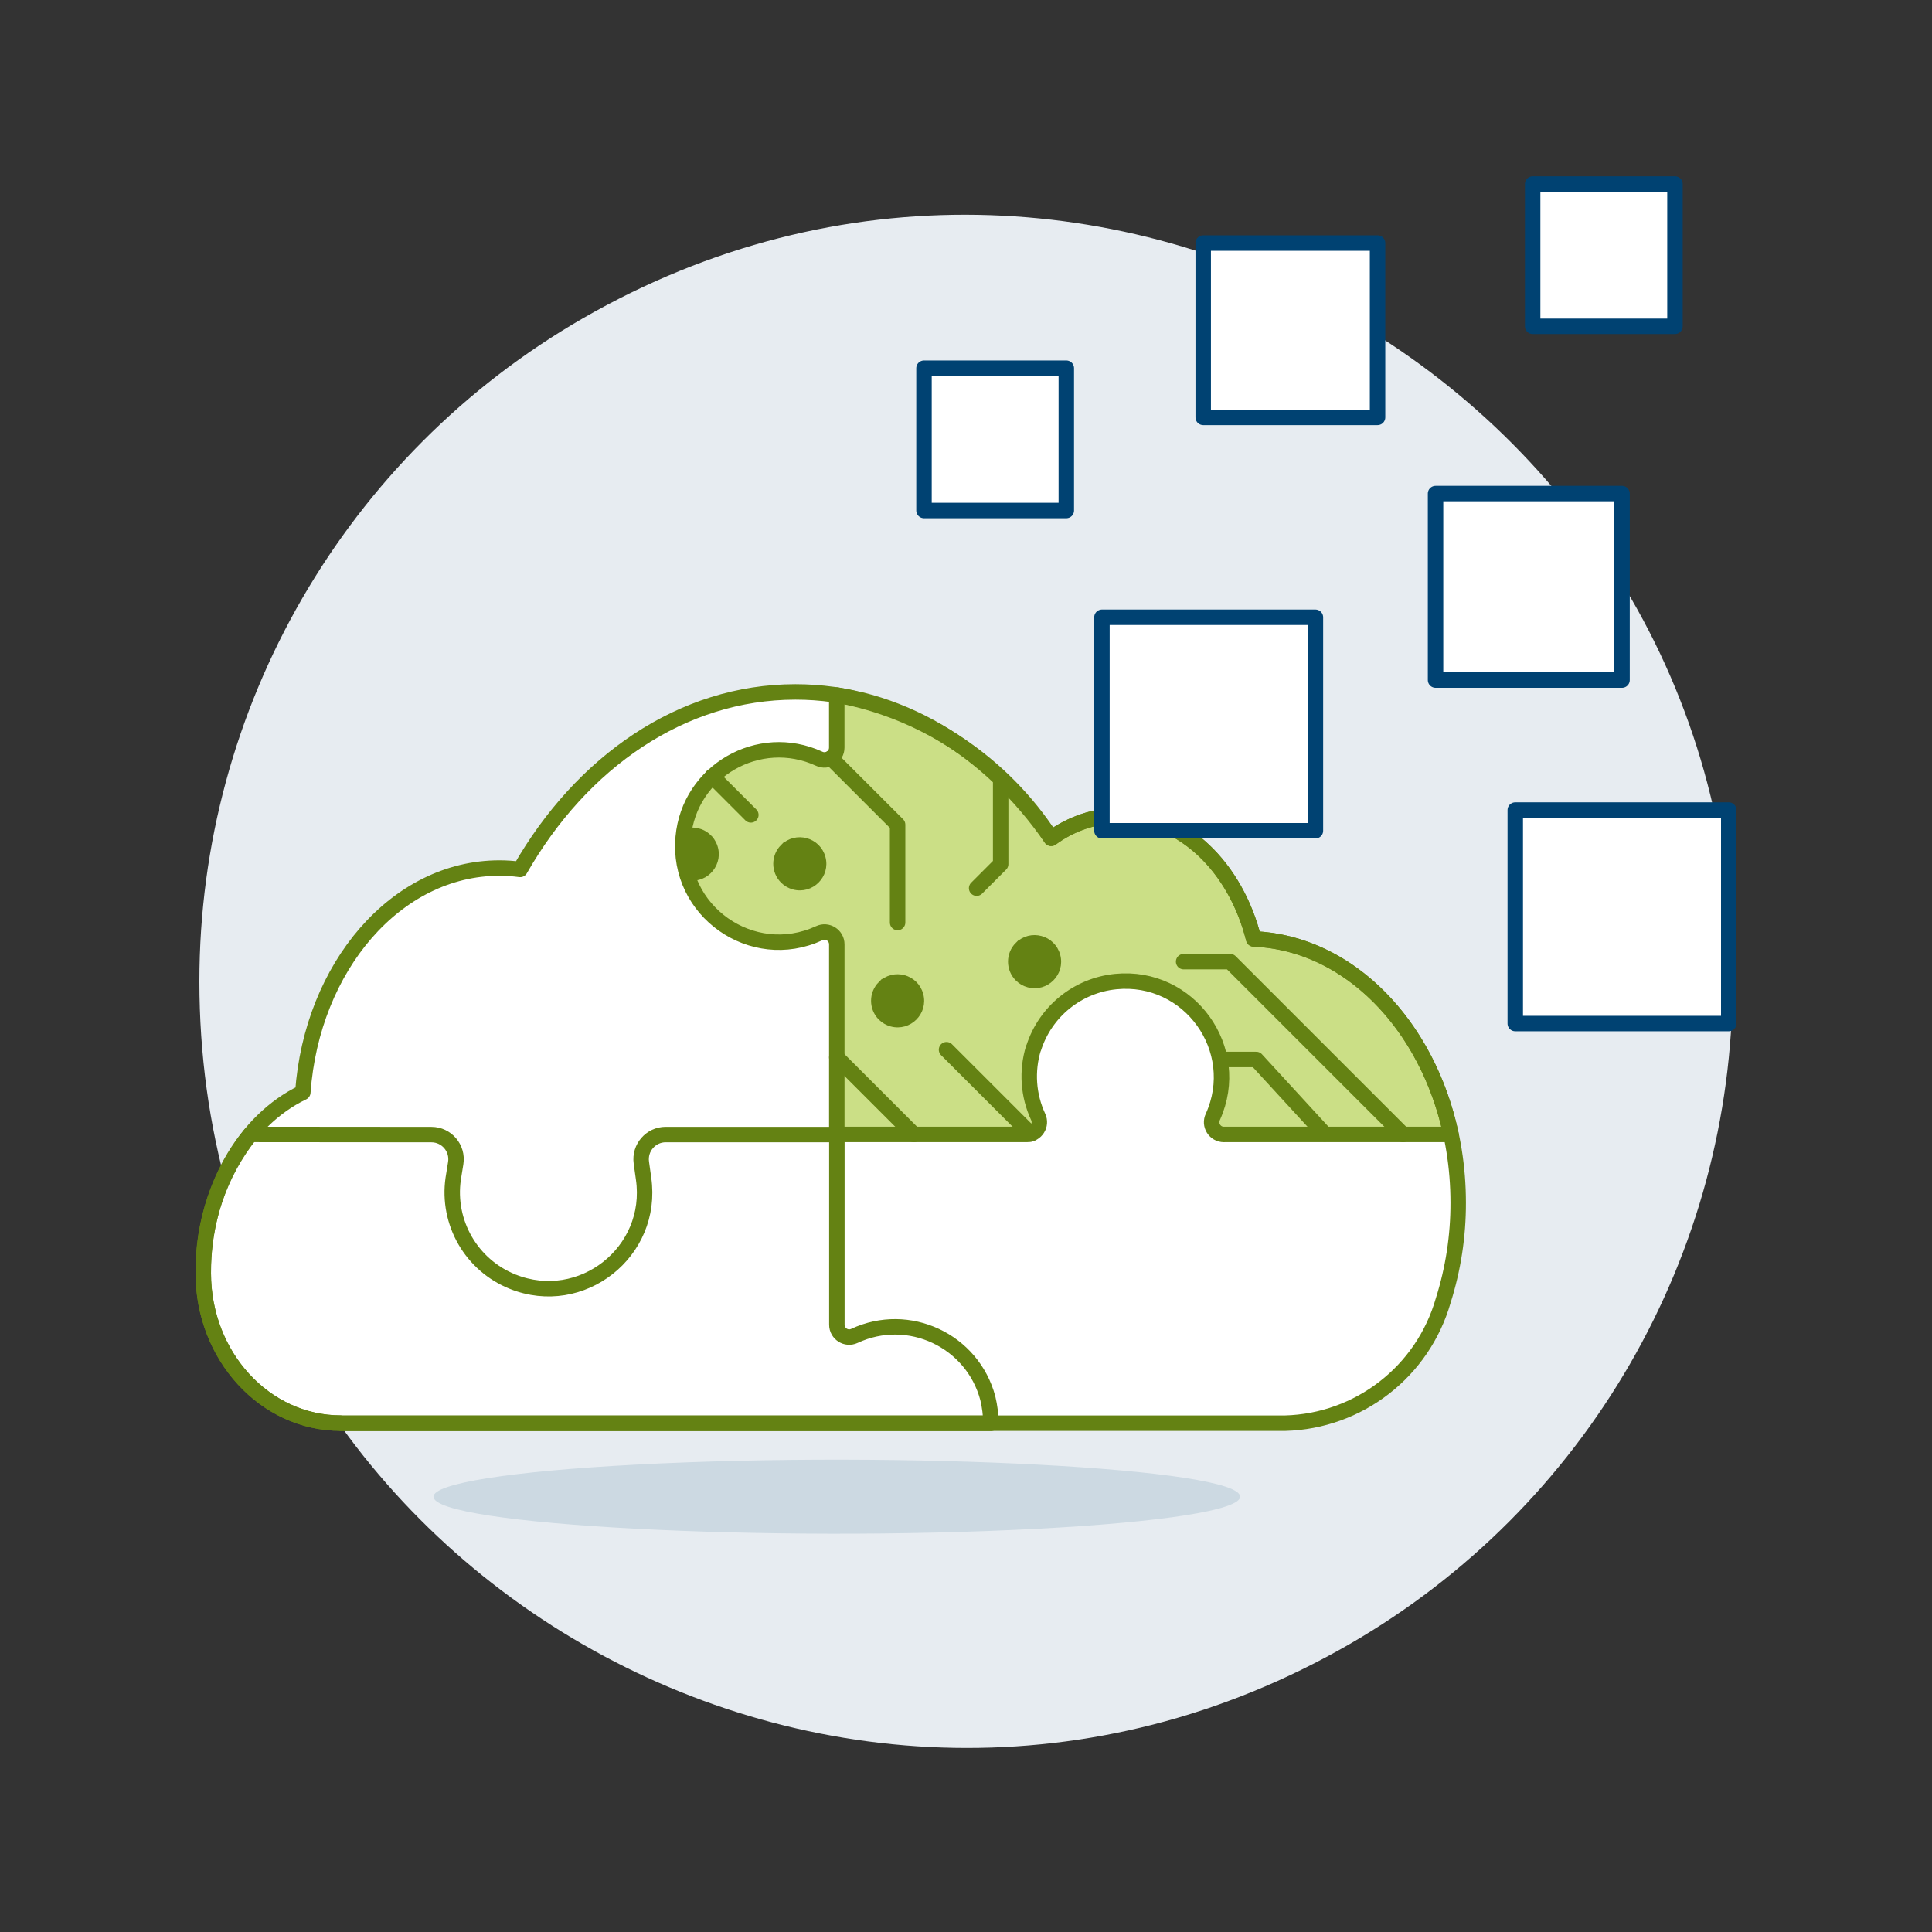
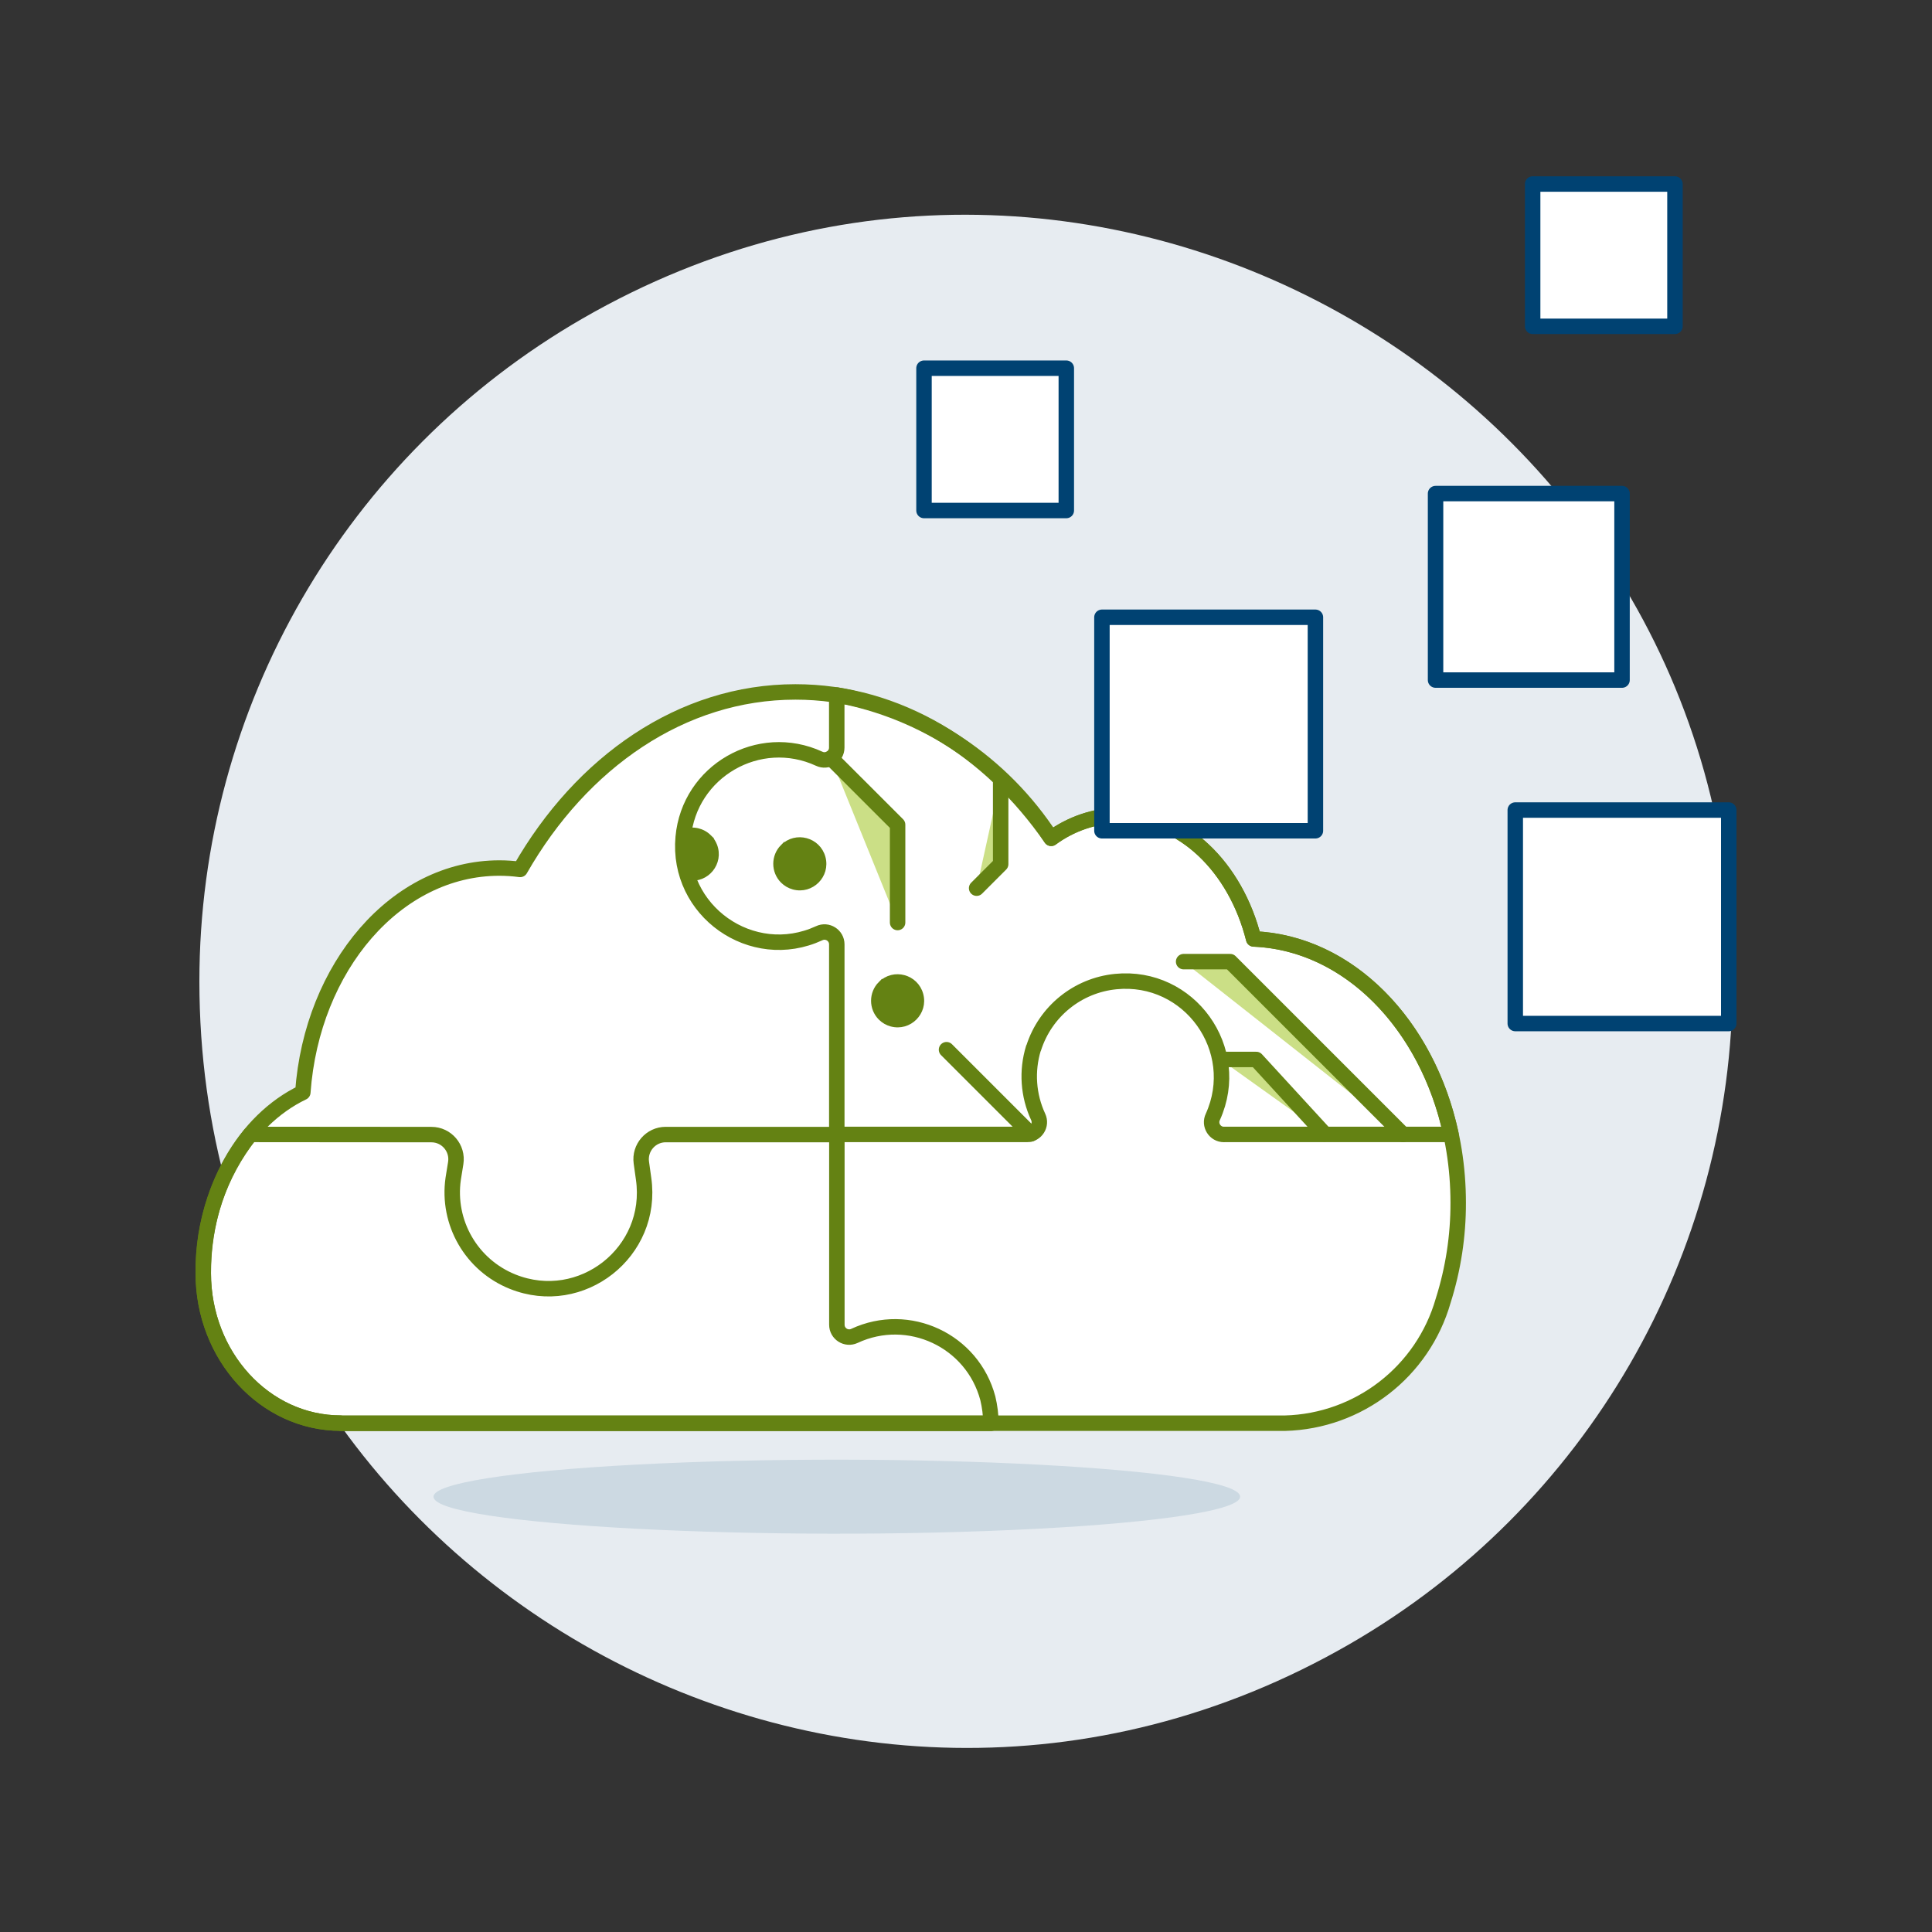
<svg xmlns="http://www.w3.org/2000/svg" id="Cloud-Computing-1--Streamline-Ux.svg" viewBox="0 0 500 500">
  <rect x="0" y="0" width="500" height="500" fill="#333333" stroke="none" />
  <defs>
    <style>
      .cls-1, .cls-2, .cls-3, .cls-4 {
        stroke: #648213;
      }

      .cls-1, .cls-2, .cls-5, .cls-6, .cls-4 {
        stroke-linecap: round;
        stroke-linejoin: round;
        stroke-width: 4px;
      }

      .cls-1, .cls-7 {
        fill: #cbdf86;
      }

      .cls-2, .cls-3 {
        fill: #648213;
      }

      .cls-3 {
        stroke-miterlimit: 10;
      }

      .cls-7, .cls-8, .cls-9, .cls-10 {
        stroke-width: 0px;
      }

      .cls-8 {
        fill: #ccd9e2;
      }

      .cls-5 {
        stroke: #fff;
      }

      .cls-5, .cls-4 {
        fill: none;
      }

      .cls-9 {
        fill: #e7ecf1;
      }

      .cls-6 {
        stroke: #004272;
      }

      .cls-6, .cls-10 {
        fill: #fff;
      }
    </style>
  </defs>
  <path class="cls-9" d="M51.6,253.97c0,152.5,165.33,247.81,297.6,171.56,61.39-35.39,99.2-100.79,99.2-171.56,0-152.5-165.33-247.81-297.6-171.56-61.39,35.39-99.2,100.79-99.2,171.56Z" />
  <path class="cls-10" d="M88.17,368.3c-19.65,0-35.57-17.38-35.57-38.81s10.71-39.55,25.77-46.78c2.34-32.54,24.2-58.06,50.86-58.06,1.8,0,3.6.12,5.38.36,15.89-27.78,41.84-45.94,71.25-45.94,26.46,0,50.13,14.72,66.19,37.9,5.15-3.79,11.35-5.88,17.75-5.98,16.35,0,30.02,13.51,34.66,32.02,29.38,1.21,52.92,31.26,52.92,68.26.02,8.6-1.29,17.15-3.89,25.35-5.27,18.37-21.84,31.2-40.95,31.7H88.17Z" />
-   <path class="cls-7" d="M316.76,293.6c-2.35,0-3.9-2.46-2.87-4.57,7.88-17.45-6.08-36.9-25.14-35-9.88.98-18.22,7.74-21.24,17.2l-.06.06c-1.79,5.87-1.36,12.19,1.22,17.75,1,2.11-.54,4.55-2.88,4.55h-49.23v-49.19c0-2.34-2.44-3.89-4.56-2.88-17.38,8.02-36.93-5.78-35.19-24.84,1.56-17.11,19.59-27.51,35.19-20.32,2.11,1,4.55-.54,4.55-2.88v-13.62c22.82,4.18,42.89,17.6,55.48,37.08,5.15-3.79,11.35-5.88,17.75-5.98,16.35,0,30.02,13.51,34.66,32.02,24.53,1,44.99,22.13,51.07,50.6h-58.75Z" />
  <path class="cls-8" d="M112.19,387.34c-.06,7.36,86.88,11.96,156.49,8.29,32.36-1.71,52.29-4.87,52.26-8.29.06-7.36-86.87-11.96-156.49-8.29-32.36,1.71-52.29,4.87-52.26,8.29Z" />
  <path class="cls-4" d="M88.15,368.36h168.3c-.02-2.18-.29-4.36-.8-6.48-3.97-14.96-20.5-22.7-34.53-16.15-2.11.99-4.54-.55-4.54-2.89v-49.22h-44.29c-3.87,0-6.84,3.43-6.31,7.26l.58,4.16c2.73,18.97-16.09,33.78-33.88,26.66-10.67-4.27-17.03-15.29-15.39-26.66l.65-4.03c.62-3.87-2.37-7.38-6.29-7.38l-46.87-.04c-8.07,10.21-12.36,22.89-12.17,35.9,0,21.44,15.93,38.81,35.57,38.81" />
  <path class="cls-1" d="M342.81,293.46l-17.69-19.27h-9.28" />
  <path class="cls-1" d="M363.1,293.6l-44.73-44.73h-12.05" />
  <path class="cls-2" d="M266.76,293.46l-21.8-21.8" />
-   <path class="cls-2" d="M236.52,293.6l-19.96-19.96" />
-   <path class="cls-3" d="M263.24,244.37c3.47-3.47,9.39-1.88,10.66,2.86,1.27,4.74-3.07,9.07-7.81,7.8-1.08-.29-2.06-.86-2.85-1.65-2.49-2.49-2.49-6.53,0-9.02Z" />
  <path class="cls-5" d="M274.29,274.19c0,2.76,2.98,4.48,5.37,3.1,1.11-.64,1.79-1.82,1.79-3.1,0-2.76-2.98-4.48-5.37-3.1-1.11.64-1.79,1.82-1.79,3.1Z" />
  <path class="cls-3" d="M227.79,254.5c3.47-3.47,9.39-1.88,10.66,2.86,1.27,4.74-3.07,9.07-7.81,7.8-1.08-.29-2.06-.86-2.85-1.65-2.48-2.49-2.48-6.52,0-9.02Z" />
  <path class="cls-3" d="M202.48,219.05c3.47-3.47,9.39-1.88,10.66,2.86,1.27,4.74-3.07,9.07-7.81,7.8-1.08-.29-2.06-.86-2.85-1.65-2.48-2.49-2.48-6.52,0-9.02Z" />
  <path class="cls-3" d="M183.62,216.52c-1.73-1.71-4.27-2.29-6.57-1.5-.66,4.14-.27,8.38,1.13,12.33,4.84.75,8.68-4.03,6.91-8.6-.33-.84-.83-1.6-1.47-2.23Z" />
  <path class="cls-1" d="M232.3,238.75v-25.32l-17.24-17.23" />
  <path class="cls-1" d="M252.75,229.86l6.22-6.22v-22.04" />
-   <path class="cls-2" d="M194.32,210.9l-9.99-9.99" />
  <path class="cls-4" d="M316.76,293.6c-2.35,0-3.9-2.46-2.87-4.57,7.88-17.45-6.08-36.9-25.14-35-9.88.98-18.22,7.74-21.24,17.2l-.06.06c-1.79,5.87-1.36,12.19,1.22,17.75,1,2.11-.54,4.55-2.88,4.55h-49.23v-49.19c0-2.34-2.44-3.89-4.56-2.88-17.38,8.02-36.93-5.78-35.19-24.84,1.56-17.11,19.59-27.51,35.19-20.32,2.11,1,4.55-.54,4.55-2.88v-13.62c22.82,4.18,42.89,17.6,55.48,37.08,5.15-3.79,11.35-5.88,17.75-5.98,16.35,0,30.02,13.51,34.66,32.02,24.53,1,44.99,22.13,51.07,50.6h-58.75Z" />
  <path class="cls-4" d="M88.17,368.3c-19.65,0-35.57-17.38-35.57-38.81s10.71-39.55,25.77-46.78c2.34-32.54,24.2-58.06,50.86-58.06,1.8,0,3.6.12,5.38.36,15.89-27.78,41.84-45.94,71.25-45.94,26.46,0,50.13,14.72,66.19,37.9,5.15-3.79,11.35-5.88,17.75-5.98,16.35,0,30.02,13.51,34.66,32.02,29.38,1.21,52.92,31.26,52.92,68.26.02,8.6-1.29,17.15-3.89,25.35-5.27,18.37-21.84,31.2-40.95,31.7H88.17Z" />
  <path class="cls-6" d="M239.13,95.29h36.83v36.83h-36.83v-36.83Z" />
-   <path class="cls-6" d="M311.39,62.9h45.12v45.12h-45.12v-45.12Z" />
  <path class="cls-6" d="M396.65,47.62h36.83v36.83h-36.83v-36.83Z" />
  <path class="cls-6" d="M392.15,209.64h55.25v55.25h-55.25v-55.25Z" />
  <path class="cls-6" d="M371.52,127.74h48.26v48.26h-48.26v-48.26Z" />
  <path class="cls-6" d="M285.18,159.75h55.25v55.25h-55.25v-55.25Z" />
</svg>